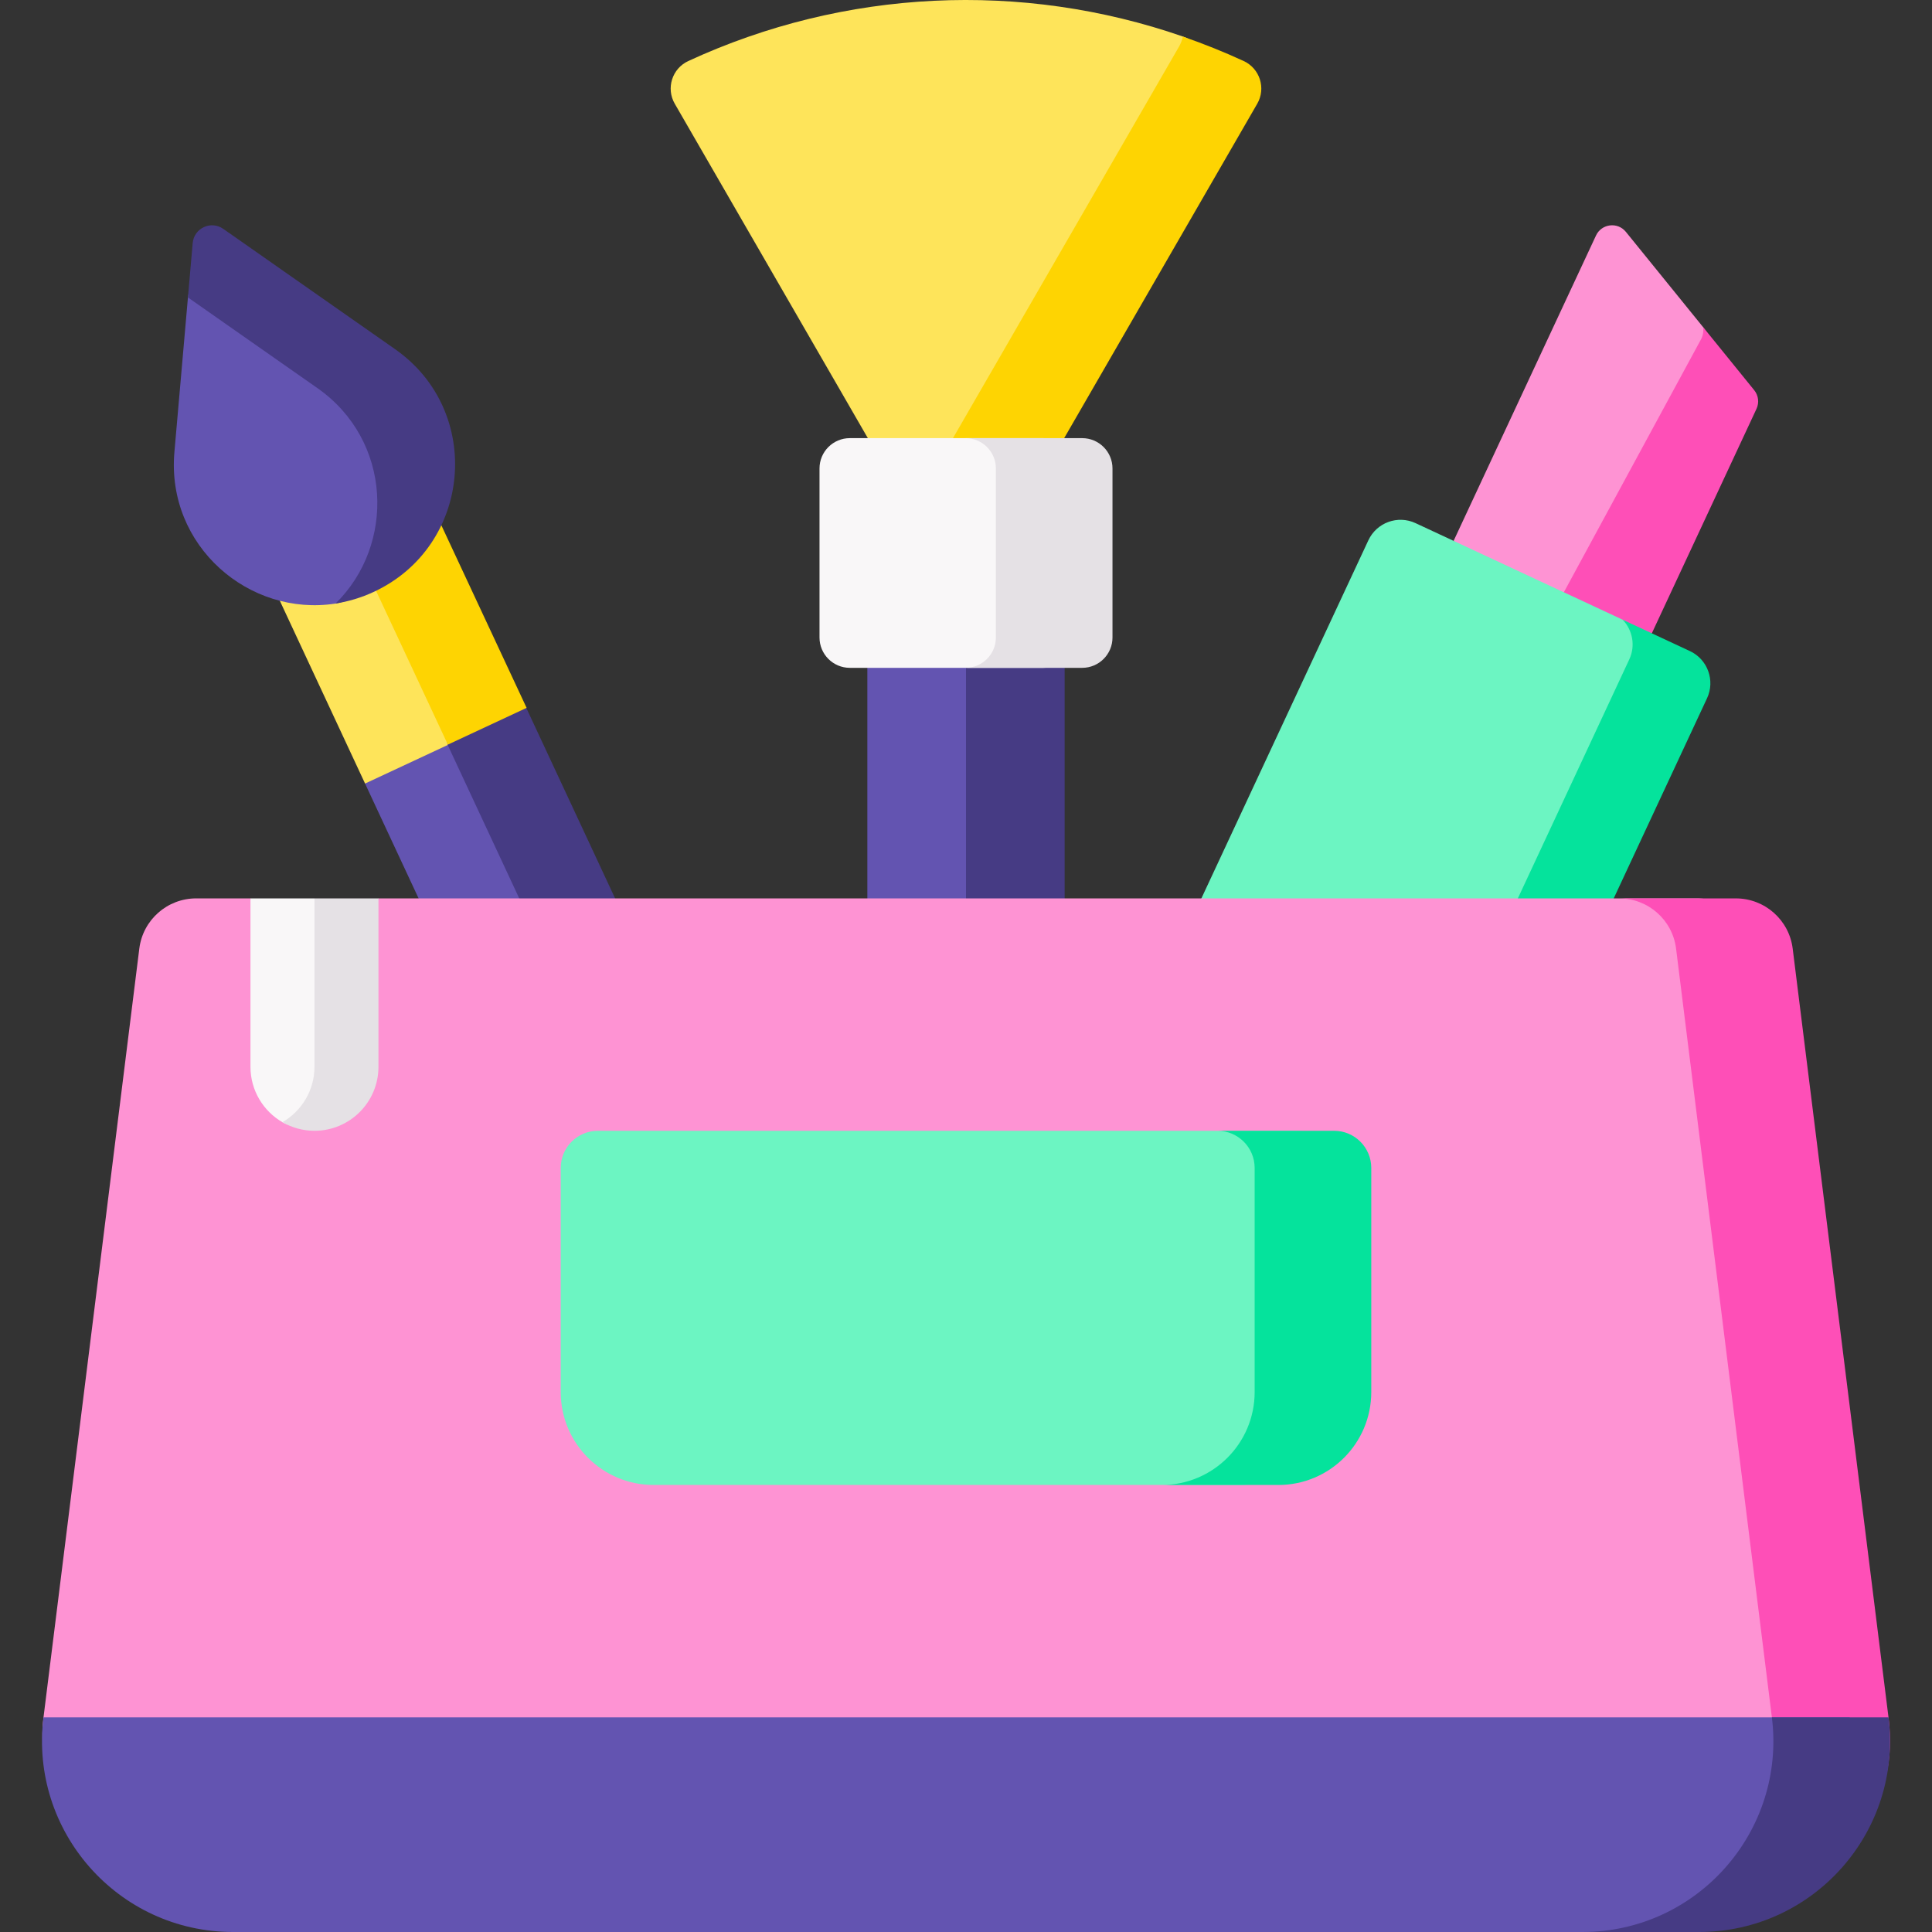
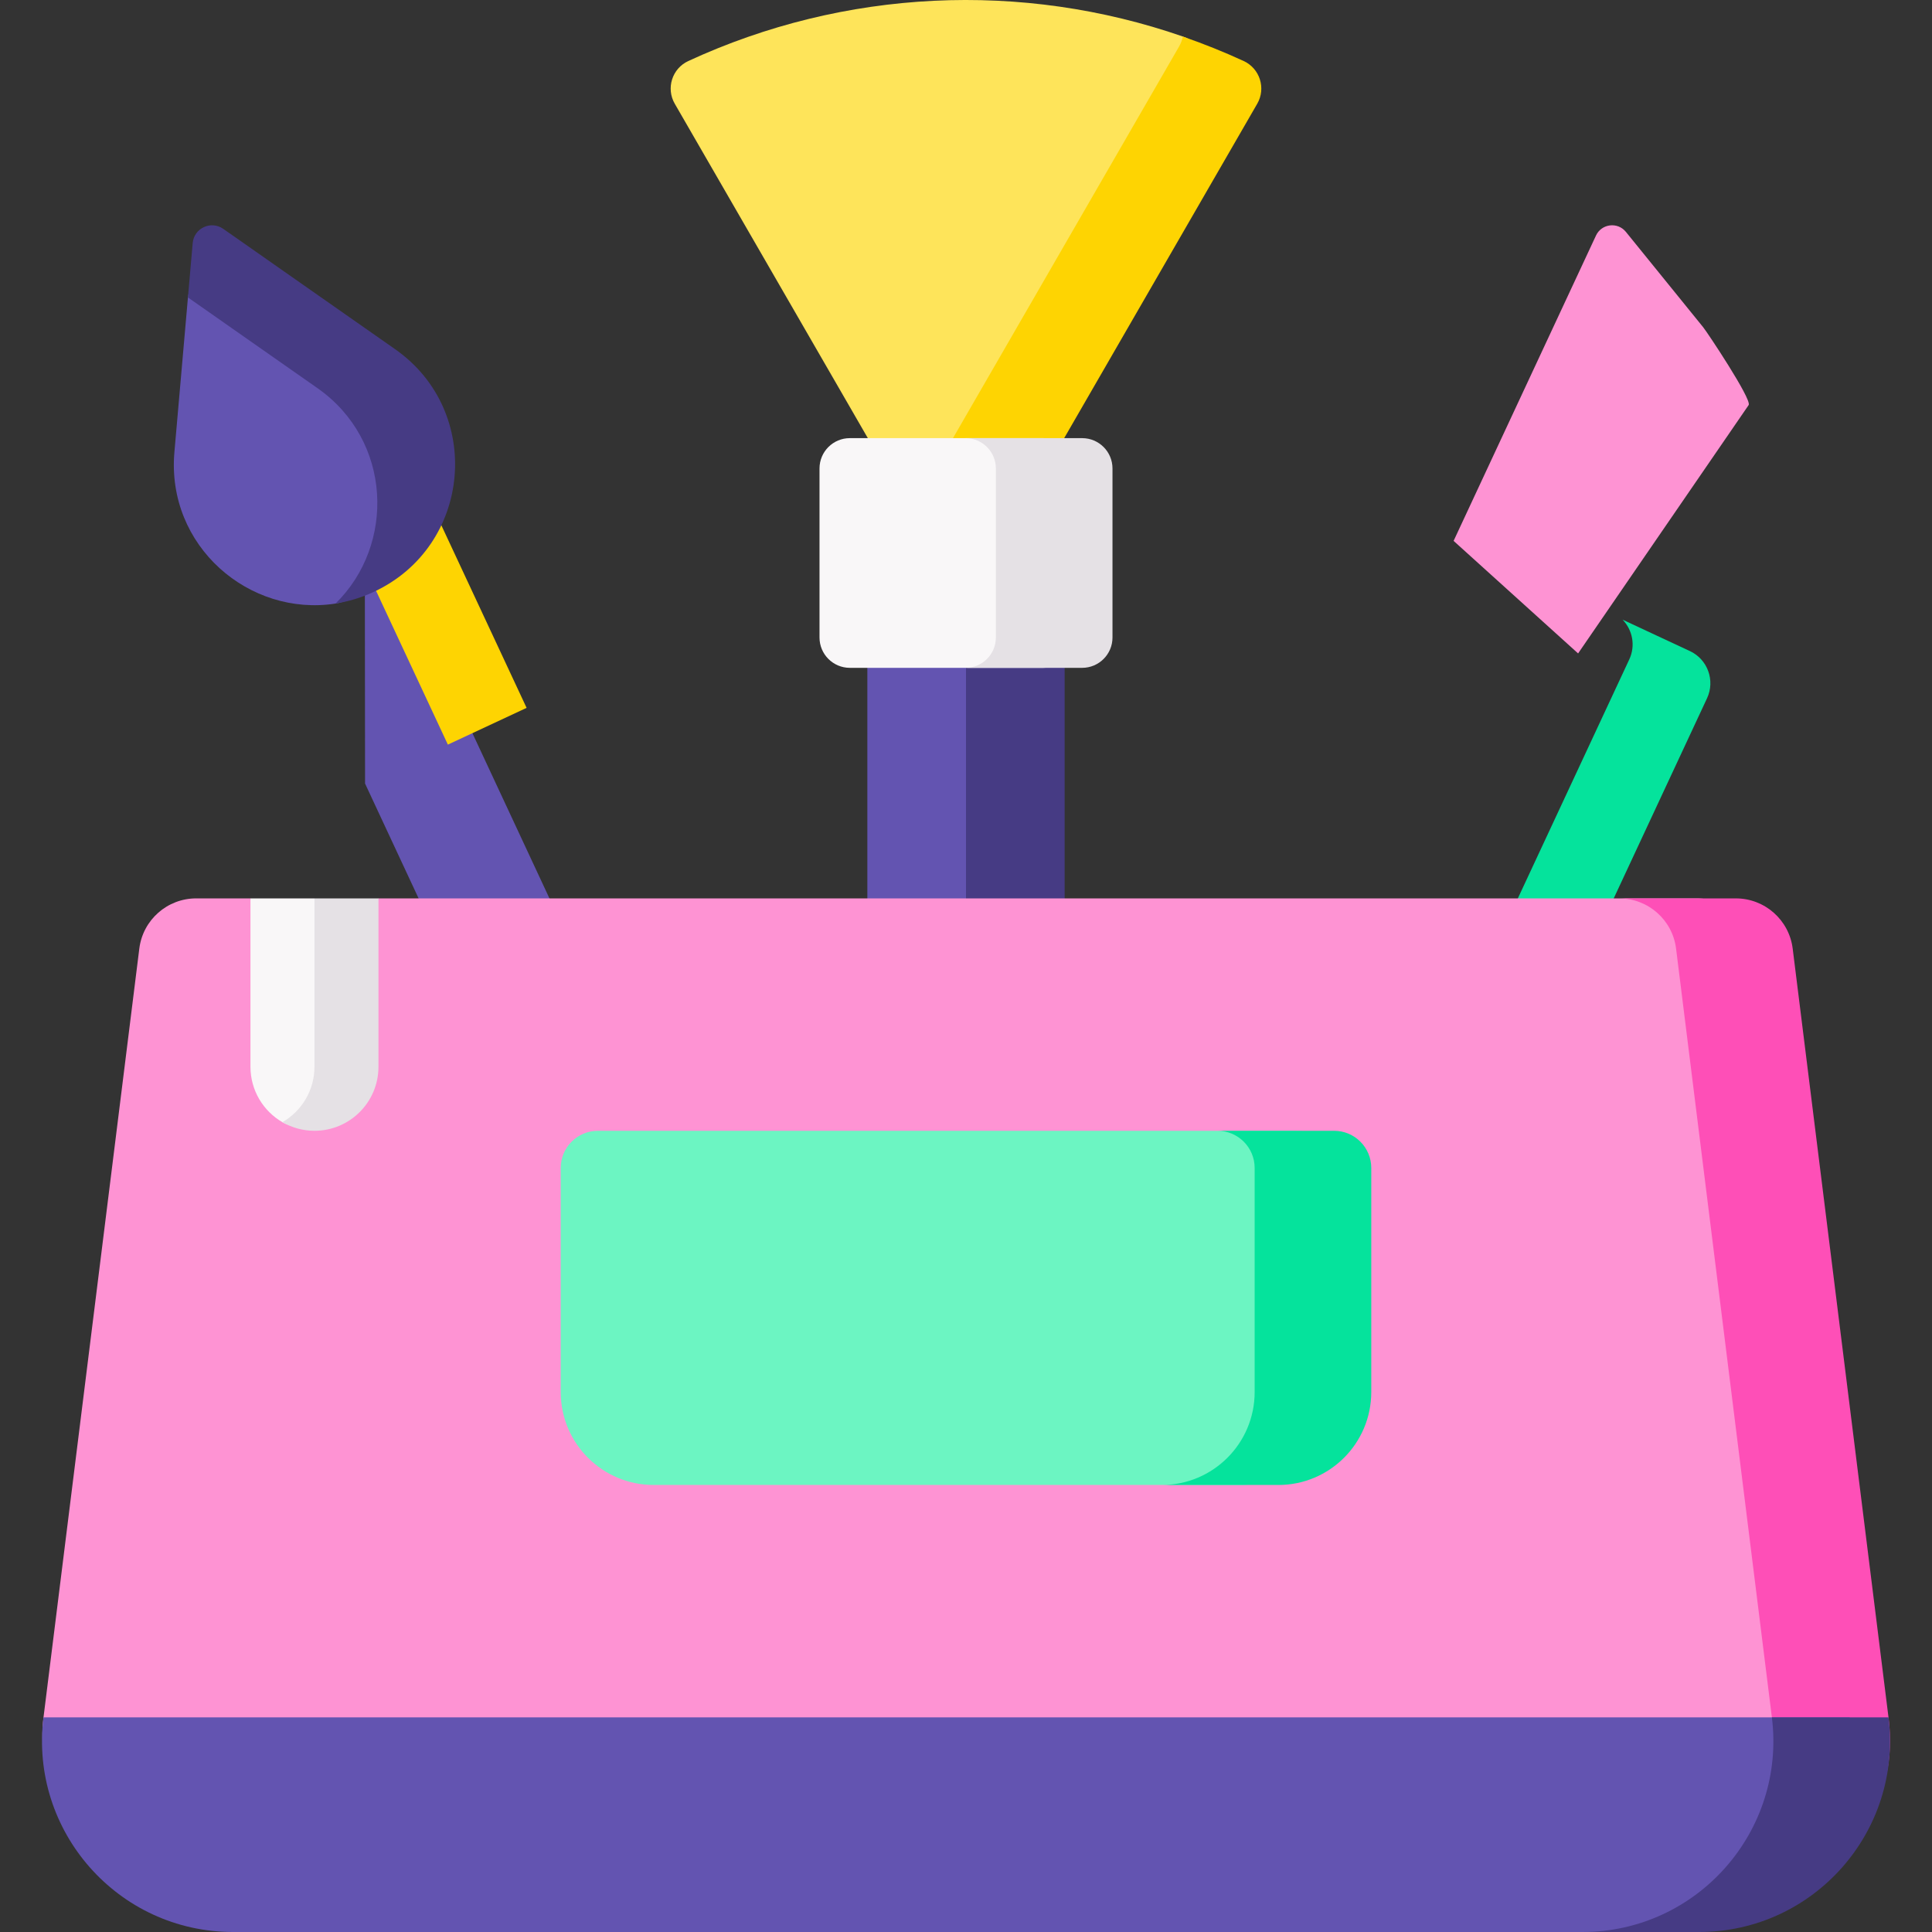
<svg xmlns="http://www.w3.org/2000/svg" id="Capa_1" enable-background="new 0 0 512 512" height="512" viewBox="0 0 512 512" width="512">
  <rect x="0" y="0" width="512" height="512" fill="#333333" stroke="none" />
  <g>
    <path d="m430.873 61.445 20.479 25.263c1.133 1.398 12.837 18.979 12.076 20.61l-45.217 65.847-32.992-29.826 37.734-80.92c1.469-3.15 5.731-3.674 7.92-.974z" fill="#fe93d3" />
-     <path d="m464.879 103.397-13.528-16.688c.145.992.012 2.022-.429 2.966l-42.382 78.16h29.209l27.739-59.486c.761-1.631.525-3.554-.609-4.952z" fill="#fe4fb7" />
    <path d="m241.267 135.653 81.612-108.163c2.364-4.094.701-9.334-3.591-11.316-5.287-2.442-.364-4.608-5.813-6.497-42.669-14.792-89.663-12.627-131.067 6.497-4.292 1.982-5.954 7.222-3.591 11.316z" fill="#fee45a" />
    <path d="m229.855 166.682h39.217v144.105h-39.217z" fill="#6354b1" transform="matrix(-1 0 0 -1 498.928 477.468)" />
    <path d="m256 166.682h26.145v144.105h-26.145z" fill="#463b84" />
    <path d="m189.077 331.294-28.482 13.282-63.851-136.929-.074-74.521z" fill="#6354b1" />
-     <path d="m90.357 136.764 92.142 197.598 20.869-9.731-63.851-136.93-71.329-41.294.266.57z" fill="#463b84" />
-     <path d="m118.648 197.433-21.904 10.214-28.556-61.24 35.665-16.63z" fill="#fee45a" />
    <path d="m329.591 16.174c-5.288-2.442-10.67-4.593-16.12-6.482-.189.909-.524 1.806-1.016 2.658l-71.189 123.303 14.734 25.519 77.181-133.682c2.364-4.094.701-9.334-3.59-11.316z" fill="#fed402" />
    <path d="m276.482 176.983h-51.265c-4.439 0-8.038-3.599-8.038-8.038v-44.796c0-4.439 3.599-8.038 8.038-8.038h51.265c4.439 0 8.038 3.599 8.038 8.038v44.796c0 4.44-3.599 8.038-8.038 8.038z" fill="#f9f7f8" />
-     <path d="m388.851 299.021-72.695-33.898c-4.711-2.197-6.749-7.796-4.552-12.507l51.026-109.426c2.197-4.711 7.796-6.749 12.507-4.552l54.872 25.587c4.711 2.197 14.27 16.107 12.073 20.818l-40.724 109.426c-2.197 4.711-7.796 6.749-12.507 4.552z" fill="#6cf5c2" />
    <path d="m447.832 172.536-17.823-8.311c2.632 2.721 3.467 6.88 1.771 10.516l-51.026 109.426c-2.197 4.711-7.796 6.749-12.507 4.552l-54.872-25.587c.778.805 1.706 1.49 2.781 1.991l72.695 33.898c4.711 2.197 10.31.159 12.507-4.552l51.026-109.426c2.197-4.711.159-10.31-4.552-12.507z" fill="#05e39c" />
    <path d="m439.944 501.698h-367.888c-30.438 0-64.294-16.37-60.529-46.574l25.391-203.733c.947-7.601 7.408-13.307 15.068-13.307h14.39l11.992 17.036 21.93-17.036h349.413c7.66 0 14.121 5.706 15.068 13.307l25.391 203.733c3.765 30.204-19.788 46.574-50.226 46.574z" fill="#fe93d3" />
    <path d="m500.473 455.124-25.391-203.733c-.947-7.601-7.408-13.307-15.068-13.307h-30.905c7.66 0 14.121 5.706 15.068 13.307l25.391 203.733c3.764 30.204-19.789 46.574-50.227 46.574h30.905c30.437 0 53.991-16.37 50.227-46.574z" fill="#fe4fb7" />
    <path d="m61.755 512h378.189c30.438 0 53.992-26.672 50.227-56.876h-478.644c-3.764 30.204 19.79 56.876 50.228 56.876z" fill="#6354b1" />
    <path d="m500.473 455.124h-30.905c3.764 30.204-19.79 56.876-50.228 56.876h30.905c30.438 0 53.992-26.672 50.228-56.876z" fill="#463b84" />
    <path d="m103.291 128.162h23.027v67.57h-23.027z" fill="#fed402" transform="matrix(.906 -.423 .423 .906 -57.686 63.692)" />
    <path d="m286.784 116.111h-30.906c4.439 0 8.038 3.599 8.038 8.038v44.796c0 4.439-3.599 8.038-8.038 8.038h30.906c4.439 0 8.038-3.599 8.038-8.038v-44.796c-.001-4.439-3.599-8.038-8.038-8.038z" fill="#e5e1e5" />
    <path d="m328.465 393.536h-155.232c-13.605 0-24.635-11.029-24.635-24.635v-59.375c0-5.442 4.412-9.854 9.854-9.854h184.794c5.442 0 9.854 4.412 9.854 9.854v59.375c0 13.606-11.03 24.635-24.635 24.635z" fill="#6cf5c2" />
    <path d="m353.548 299.672h-30.905c5.442 0 9.854 4.412 9.854 9.854v59.375c0 13.605-11.029 24.635-24.635 24.635h30.905c13.605 0 24.635-11.029 24.635-24.635v-59.375c0-5.442-4.412-9.854-9.854-9.854z" fill="#05e39c" />
    <path d="m94.41 92.542-35.792-21.06c-3.248-2.274-8.467 3.393-8.812 7.343l-3.587 40.993c-2.177 24.887 19.82 43.698 42.708 40.132 3.392-.529 6.804-2.579 10.159-4.143 25.998-12.124 18.821-46.813-4.676-63.265z" fill="#6354b1" />
    <path d="m104.712 92.542-45.559-31.901c-3.248-2.274-7.74-.18-8.086 3.77l-1.261 14.414 34.302 24.019c19.847 13.897 20.698 41.538 4.818 57.096 3.393-.529 6.805-1.539 10.161-3.104 25.997-12.123 29.122-47.842 5.625-64.294z" fill="#463b84" />
    <path d="m83.337 298.642c-3.093 0-5.992.202-8.488-1.243-5.065-2.934-8.472-8.413-8.472-14.687v-44.628h16.961l6.659 44.628c-.001 9.367 2.708 15.93-6.66 15.93z" fill="#f9f7f8" />
    <path d="m83.337 238.084v44.628c0 6.274-3.416 11.739-8.48 14.673 2.497 1.446 5.387 2.288 8.48 2.288 9.367 0 16.961-7.594 16.961-16.961v-44.628z" fill="#e5e1e5" />
  </g>
</svg>